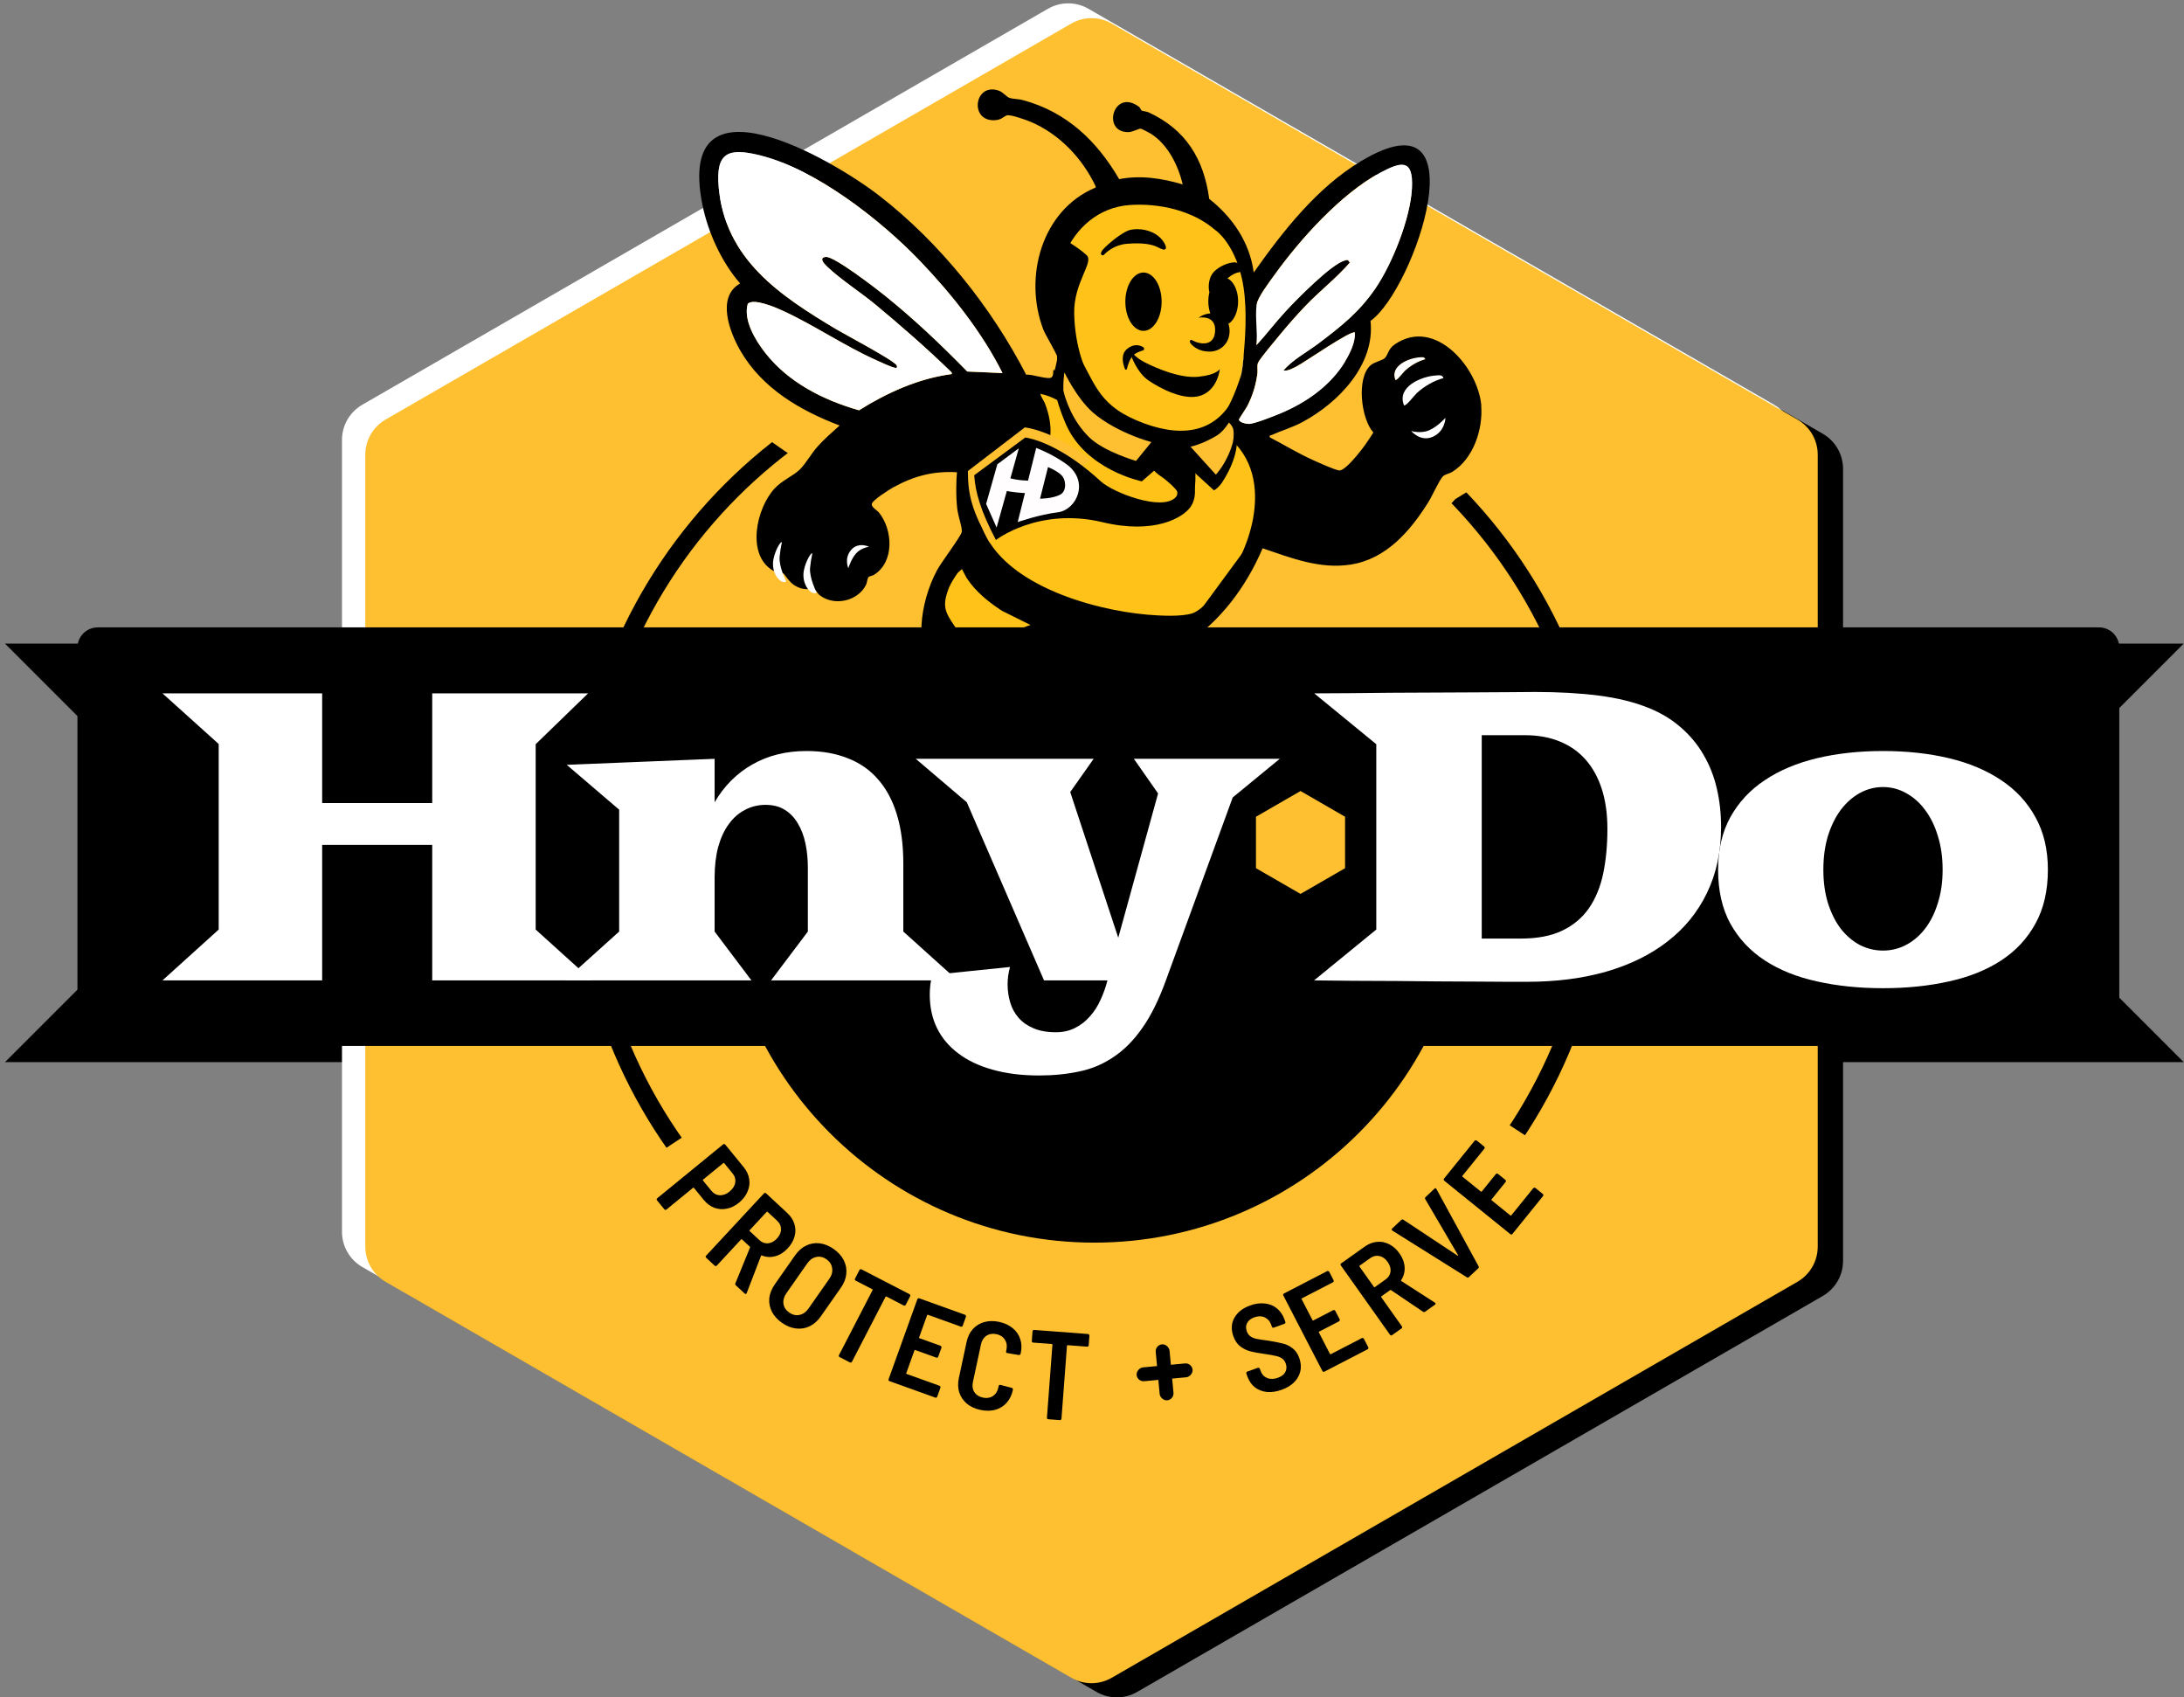
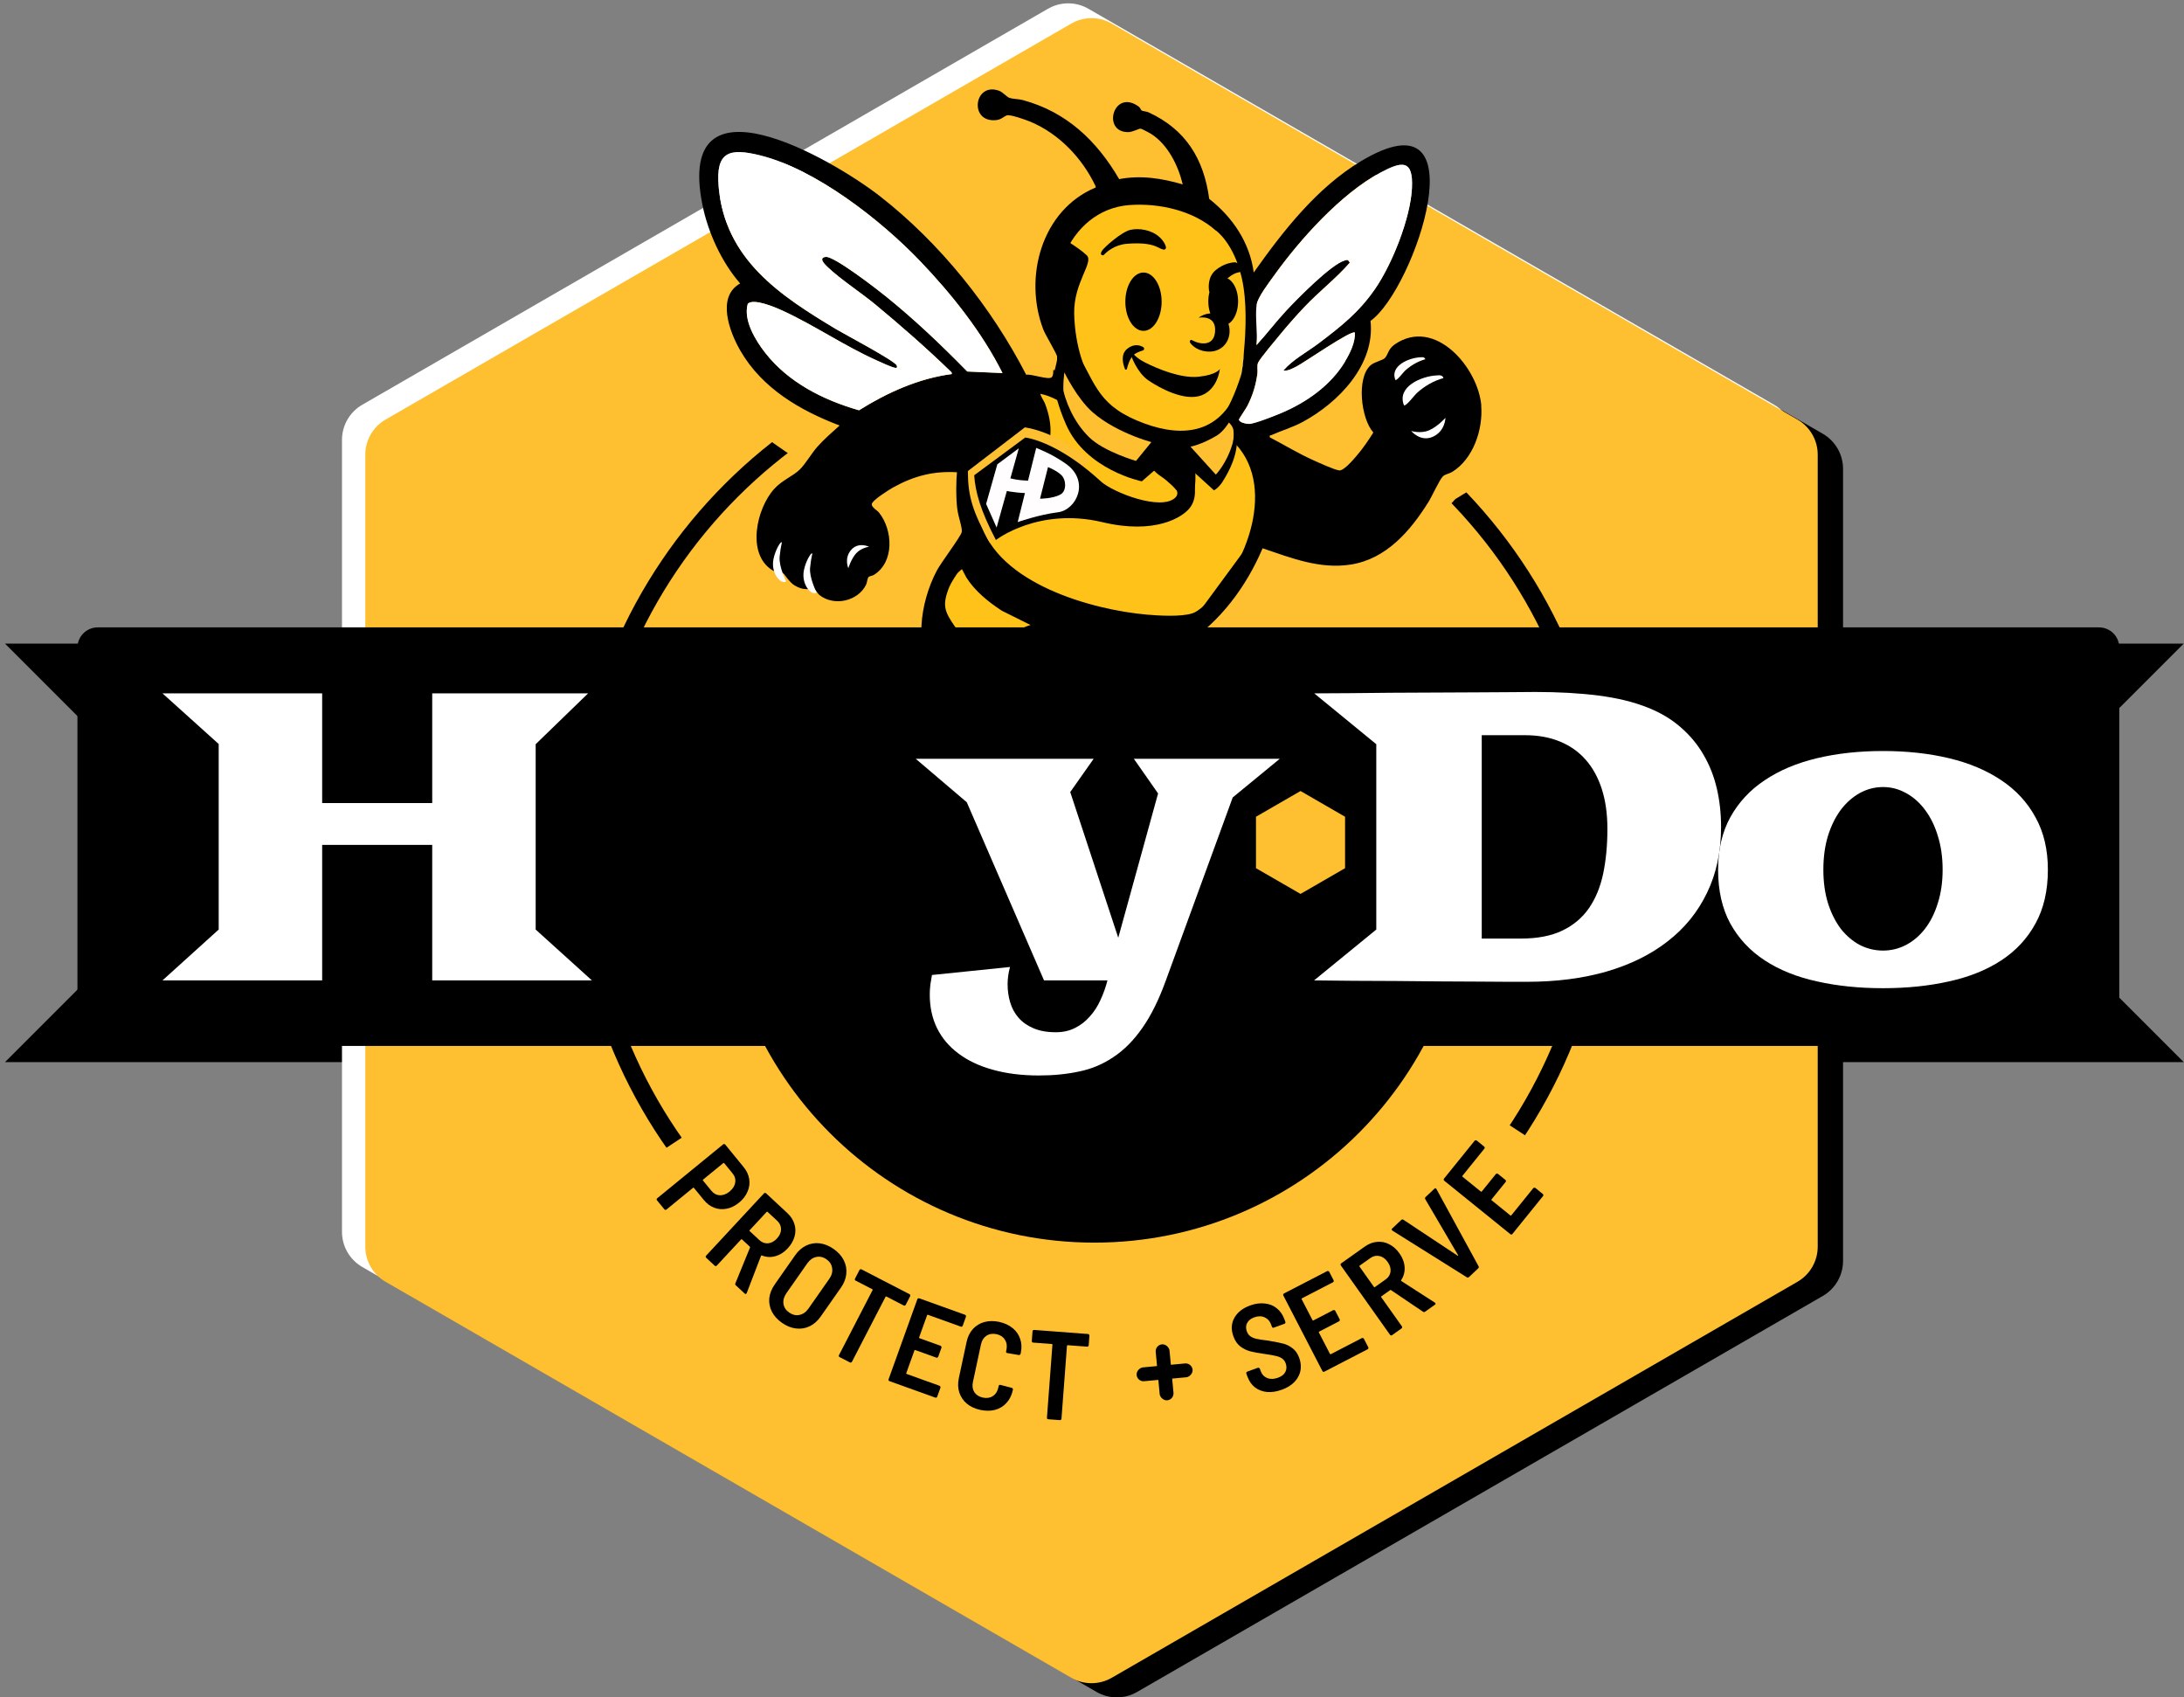
<svg xmlns="http://www.w3.org/2000/svg" width="269" height="209" viewBox="0 0 269 209" fill="none">
  <rect x="0" y="0" width="269" height="209" fill="#808080" stroke="none" />
  <path d="M0.614 79.249H26.75L16.443 95.077L0.614 79.249Z" fill="black" />
  <path d="M0.614 130.784H51.8L16.443 114.955L0.614 130.784Z" fill="black" />
  <path d="M268.965 130.784L211.812 130.784L253.136 114.955L268.965 130.784Z" fill="black" />
  <path d="M135.064 4.651C136.608 3.76 138.511 3.76 140.055 4.651L224.511 53.412C226.055 54.303 227.006 55.951 227.006 57.734V155.255C227.006 157.039 226.055 158.686 224.511 159.578L140.055 208.338C138.511 209.23 136.608 209.23 135.064 208.338L50.608 159.578C49.064 158.686 48.112 157.039 48.112 155.255V57.734C48.112 55.951 49.064 54.303 50.608 53.412L135.064 4.651Z" fill="black" />
  <path d="M129.073 1.081C130.618 0.189 132.521 0.189 134.065 1.081L218.52 49.841C220.065 50.733 221.016 52.381 221.016 54.164V151.685C221.016 153.468 220.065 155.116 218.52 156.008L134.065 204.768C132.521 205.66 130.618 205.66 129.073 204.768L44.618 156.008C43.074 155.116 42.122 153.468 42.122 151.685V54.164C42.122 52.381 43.074 50.733 44.618 49.841L129.073 1.081Z" fill="white" />
  <path d="M131.943 2.904C133.488 2.012 135.391 2.012 136.935 2.904L221.391 51.664C222.935 52.556 223.886 54.203 223.886 55.987V153.508C223.886 155.291 222.935 156.939 221.391 157.831L136.935 206.591C135.391 207.483 133.488 207.483 131.943 206.591L47.488 157.831C45.944 156.939 44.992 155.291 44.992 153.508V55.987C44.992 54.203 45.944 52.556 47.488 51.664L131.943 2.904Z" fill="#FEC030" />
  <path d="M196.054 104.748C196.054 70.719 168.468 43.133 134.44 43.133C100.411 43.133 72.825 70.719 72.825 104.748C72.825 138.776 100.411 166.362 134.44 166.362V168.608C99.17 168.608 70.579 140.017 70.579 104.748C70.579 69.479 99.171 40.887 134.44 40.887C169.709 40.887 198.3 69.479 198.3 104.748C198.3 140.017 169.709 168.608 134.44 168.608V166.362C168.468 166.362 196.054 138.776 196.054 104.748Z" fill="black" />
  <path d="M102.236 59.414L78.736 43.07L116.805 21.989L170.175 32.861L186.294 57.15L179.254 61.452L169.867 71.621L110.094 83.007L104.86 75.811L110.094 64.361L102.236 59.414Z" fill="#FEC030" />
  <path d="M127.91 52.882L126.596 47.464L129.88 47.956L130.701 46.478V41.553L131.522 32.523L129.716 30.552L133.82 25.463C136.721 24.806 143.277 23.657 146.298 24.313C150.075 25.134 152.866 29.075 154.179 36.627C155.23 42.669 152.647 48.887 151.224 51.24L156.806 56.001L155.657 65.36L147.448 76.525L132.507 88.51L123.641 90.316L116.745 88.346L114.446 78.495L115.76 71.763L119.372 68.644L119.139 64.985L118.795 58.257L122.163 50.747L127.91 52.882Z" fill="#FFC219" stroke="black" />
  <path d="M174.879 43.99C173.496 44.07 171.166 45.049 171.863 46.788C172.043 46.916 172.852 45.836 173.07 45.634C173.783 44.99 174.634 44.49 175.565 44.23C175.464 43.91 175.139 43.974 174.884 43.985L174.879 43.99Z" fill="white" />
  <path d="M182.453 49.964C182.081 45.309 176.767 39.016 171.815 42.389C170.942 42.985 170.99 43.66 170.575 44.086C170.293 44.379 169.283 44.559 168.799 44.99C167.059 46.549 167.623 51.56 169.155 53.257C168.538 54.231 167.879 55.21 167.123 56.087C166.719 56.556 165.506 58.013 164.926 57.923C164.272 57.816 162.512 57.002 161.804 56.688C159.948 55.864 158.203 54.789 156.4 53.853C156.347 53.529 156.426 53.656 156.575 53.587C157.868 53.007 159.134 52.661 160.442 51.959C164.852 49.587 169.4 44.905 168.804 39.516C174.251 35.644 182.607 10.875 167.645 19.838C162.214 23.094 158.027 28.451 154.421 33.553C153.926 29.856 151.82 26.749 148.937 24.488C148.272 19.546 146.028 15.928 141.464 13.832C141.192 13.71 140.746 13.694 140.607 13.604C140.522 13.55 140.448 13.263 140.256 13.125C137.15 10.859 135.655 16.279 138.953 16.269C139.501 16.269 140.293 15.817 140.485 15.838C140.613 15.849 141.581 16.354 141.762 16.471C143.852 17.801 145.107 20.36 145.676 22.706C143.113 21.956 140.506 21.546 137.847 22.057C135.097 17.338 131.368 13.785 125.996 12.327C125.474 12.183 124.788 12.199 124.352 12.056C123.969 11.933 123.554 11.359 123.059 11.178C119.98 10.05 119.309 15.077 122.634 14.795C123.32 14.737 123.528 14.412 123.985 14.216C124.384 14.04 126.395 14.774 126.911 14.987C130.458 16.476 133.309 19.482 134.937 22.919L134.953 23.089C128.288 25.855 126.038 34.149 128.506 40.58C128.783 41.298 130.198 43.586 130.224 43.974C130.251 44.357 129.804 46.214 129.528 46.459C129.134 46.815 127.054 46.022 126.395 46.145C122.091 37.803 115.756 29.893 108.331 24.121C102.416 19.525 83.198 8.444 86.501 25.142C87.182 28.595 88.863 32.249 91.16 34.904C88.214 36.564 89.868 40.894 91.187 43.176C93.863 47.815 98.538 50.544 103.416 52.395C102.485 53.231 101.506 54.077 100.671 55.013C99.958 55.816 99.192 57.157 98.501 57.822C97.671 58.625 96.32 59.141 95.373 60.184C93.166 62.604 91.905 68.259 95.16 70.233C95.687 70.552 96.288 70.504 96.501 70.621C96.634 70.695 97.214 71.706 97.895 72.1C99.059 72.781 99.437 72.403 100.395 72.632C100.453 72.648 100.746 73.121 100.932 73.27C102.724 74.691 105.676 74.042 106.676 71.993C106.809 71.722 106.825 71.18 106.996 71.036C107.118 70.935 107.448 70.903 107.639 70.786C110.182 69.211 109.985 65.259 108.267 63.12C108.028 62.822 107.379 62.503 107.373 62.093C107.373 61.625 109.543 60.279 110.017 60.013C112.57 58.604 114.959 57.981 117.869 58.151C117.772 58.954 117.723 61.265 117.907 62.667C118.049 63.75 118.543 64.961 118.458 65.509C118.379 66.003 115.879 69.323 115.395 70.243C114.315 72.286 113.618 74.712 113.496 77.026C113.437 78.164 113.756 79.079 113.267 80.117C112.767 81.181 111.166 83.032 109.953 83.197C108.895 83.341 108.996 82.713 108.458 82.069C107.304 80.697 105.528 80.175 103.799 80.734C100.033 81.957 95.15 91.767 95.235 95.544C95.272 97.262 96.341 99.013 98.15 99.273C101.996 99.826 105.501 94.874 107.049 91.916C112.272 94.682 118.272 94.783 123.671 92.437C124.187 92.214 125.187 91.506 125.591 91.421C126.001 91.341 126.416 91.442 126.82 91.373C129.357 90.969 131.724 90.288 133.905 88.905C135.719 89.038 137.676 88.894 139.41 89.538C142.059 90.522 146.118 94.555 148.097 96.683C148.533 97.151 150.182 98.848 150.4 99.231C150.831 99.997 150.464 101.103 151.347 102.242C153.267 104.721 156.831 102.965 158.857 101.577C162.895 98.81 169.905 90.99 168.746 85.734C168.208 83.314 165.735 82.186 163.442 82.793C160.001 83.708 157.485 87.591 155.246 90.107C153.038 85.99 150.012 82.138 146.006 79.649L145.926 79.383C150.283 76.584 153.496 72.249 155.512 67.514C159.049 68.706 162.565 70.116 166.384 69.514C170.762 68.823 173.708 65.376 175.932 61.827C176.389 61.099 177.267 59.12 177.714 58.662C177.974 58.391 178.512 58.327 178.857 58.114C181.458 56.518 182.671 52.89 182.437 49.954L182.453 49.964ZM139.113 25.249C142.74 24.983 146.974 25.914 149.74 28.382H149.762C149.762 28.382 151.98 29.919 152.958 34.271C153.602 37.133 153.458 40.724 153.208 43.336C153.129 44.565 152.985 45.735 152.762 46.74C152.751 46.804 152.746 46.847 152.746 46.847L152.74 46.852C152.602 47.459 152.432 48.007 152.23 48.453C149.762 53.789 144.91 53.837 140.043 51.784C134.911 49.618 134.847 46.799 132.187 42.666C131.969 42.33 131.703 42.038 131.501 41.681C127.953 35.468 131.464 25.812 139.113 25.249ZM109.113 36.495C108.043 35.633 102.762 31.537 101.719 31.638C100.767 31.728 101.575 32.542 101.905 32.856C103.602 34.468 105.985 35.984 107.841 37.516C110.911 40.054 114.182 42.916 117.033 45.687C117.155 45.81 117.272 45.852 117.224 46.065C113.134 46.602 109.272 48.352 105.804 50.523C101.416 49.267 97.107 47.102 94.251 43.442C93.043 41.9 91.528 39.405 92.107 37.41C92.831 36.691 95.528 37.862 96.379 38.25C100.283 40.032 104.001 42.602 107.99 44.384C108.496 44.613 109.809 45.23 110.272 45.299C110.528 45.336 110.522 45.166 110.448 44.996C110.203 44.421 104.043 41.165 103.017 40.554C96.097 36.41 89.309 31.962 88.517 23.009C88.134 18.679 89.804 18.179 93.66 19.142C100.512 20.855 108.506 27.105 113.331 32.154C117.219 36.218 120.958 40.915 123.48 45.943L119.145 45.751C115.964 42.501 112.661 39.357 109.118 36.5L109.113 36.495ZM116.778 72.626C117.129 71.674 117.836 70.738 118.373 69.876L119.038 71.132C120.129 72.829 121.724 74.105 123.395 75.201L126.932 76.962C125.054 77.468 123.464 79.186 122.974 81.048C120.762 80.505 118.836 78.936 117.565 77.079C116.416 75.403 116.043 74.632 116.788 72.621L116.778 72.626ZM126.474 88.836C123.07 88.926 120.23 87.575 117.99 85.069L116.458 82.968C119.602 85.91 123.65 88.022 127.948 88.586L126.48 88.836H126.474ZM154.341 63.833V63.844C154.043 65.45 153.506 67.035 152.815 68.488C152.49 69.169 152.129 69.823 151.746 70.44C150.91 71.775 148.331 75.052 146.868 75.52C145.458 75.973 142.799 75.813 141.288 75.685C134.432 75.09 122.879 71.818 120.762 64.296C120.692 64.056 120.416 62.998 120.416 62.854V59.088C123.347 60.099 126.102 59.721 128.001 57.162C129.703 54.869 129.724 52.321 128.714 49.704C128.554 49.294 128.235 48.922 128.139 48.491C131.224 49.118 133.107 51.746 135.778 53.236C140.341 55.784 146.687 57.417 151.059 53.646C154.347 56.162 155.033 60.045 154.341 63.828V63.833ZM153.91 52.188C153.618 52.215 152.543 52.023 152.597 51.64C152.613 51.544 153.48 50.273 153.629 49.98C154.293 48.666 154.666 47.448 154.868 45.985C154.926 45.57 154.788 45.012 154.948 44.66C155.187 44.134 157.176 41.772 157.692 41.149C158.639 40.006 159.666 38.835 160.687 37.761C162.474 35.878 164.565 34.276 166.246 32.335L166.033 32.026C165.879 31.978 165.746 32.031 165.602 32.074C163.937 32.537 159.708 36.851 158.389 38.271C157.129 39.633 156.006 41.123 154.751 42.485C154.889 40.937 154.565 39.08 154.751 37.569C154.863 36.644 156.341 34.734 156.942 33.888C160.107 29.473 165.171 23.844 169.98 21.264C172.607 19.854 174.081 19.541 173.9 23.142C173.714 26.855 171.464 32.516 169.352 35.574C167.363 38.458 165.145 40.203 162.395 42.277C160.964 43.357 159.235 44.261 158.065 45.607C158.575 45.735 159.262 45.331 159.724 45.097C160.527 44.698 166.501 40.554 166.868 40.947C166.926 42.176 166.272 43.48 165.644 44.511C163.889 47.416 160.969 49.48 157.889 50.8C157.054 51.156 154.687 52.097 153.895 52.177L153.91 52.188ZM173.07 45.639C172.847 45.842 172.043 46.921 171.863 46.794C171.166 45.054 173.496 44.075 174.879 43.995C175.134 43.98 175.464 43.916 175.559 44.24C174.629 44.496 173.777 45.001 173.065 45.645L173.07 45.639Z" fill="black" />
  <path d="M123.474 45.937C120.958 40.904 117.214 36.207 113.325 32.148C108.496 27.105 100.501 20.849 93.655 19.136C89.793 18.173 88.129 18.673 88.512 23.003C89.304 31.957 96.091 36.404 103.012 40.548C104.038 41.16 110.198 44.416 110.442 44.99C110.517 45.166 110.517 45.331 110.267 45.293C109.809 45.23 108.496 44.607 107.985 44.378C103.996 42.596 100.272 40.027 96.373 38.245C95.528 37.856 92.825 36.686 92.102 37.404C91.522 39.399 93.038 41.894 94.246 43.437C97.102 47.097 101.411 49.262 105.799 50.517C109.267 48.347 113.134 46.591 117.219 46.059C117.267 45.847 117.15 45.799 117.028 45.682C114.176 42.91 110.9 40.048 107.836 37.511C105.98 35.973 103.597 34.457 101.9 32.85C101.57 32.536 100.762 31.723 101.714 31.632C102.756 31.531 108.038 35.627 109.107 36.489C112.65 39.346 115.953 42.49 119.134 45.74L123.469 45.932L123.474 45.937Z" fill="white" />
  <path d="M153.209 43.336C153.044 45.075 152.826 46.379 152.762 46.741C152.985 45.735 153.123 44.565 153.209 43.336Z" fill="white" />
  <path d="M165.661 44.522C166.283 43.49 166.937 42.187 166.884 40.958C166.517 40.564 160.543 44.714 159.74 45.107C159.272 45.336 158.586 45.74 158.081 45.618C159.251 44.272 160.974 43.368 162.411 42.288C165.155 40.213 167.379 38.468 169.368 35.585C171.48 32.526 173.735 26.871 173.916 23.153C174.097 19.546 172.623 19.865 169.996 21.275C165.182 23.855 160.123 29.478 156.958 33.898C156.352 34.739 154.879 36.649 154.767 37.58C154.581 39.091 154.905 40.947 154.767 42.495C156.022 41.128 157.139 39.639 158.405 38.282C159.724 36.862 163.953 32.553 165.618 32.084C165.762 32.042 165.895 31.989 166.049 32.037L166.262 32.345C164.575 34.287 162.49 35.888 160.703 37.771C159.682 38.846 158.65 40.016 157.708 41.16C157.192 41.782 155.203 44.139 154.964 44.671C154.804 45.022 154.937 45.581 154.884 45.996C154.682 47.459 154.309 48.677 153.645 49.991C153.496 50.283 152.629 51.555 152.613 51.651C152.554 52.034 153.634 52.225 153.926 52.199C154.719 52.124 157.086 51.177 157.921 50.821C161.001 49.501 163.921 47.437 165.676 44.533L165.661 44.522Z" fill="white" />
  <path d="M130.826 29.313C130.826 29.313 132.9 30.521 133.852 31.436C134.757 32.297 132.241 34.787 132.305 38.58C132.379 42.889 133.868 46.086 133.975 45.847C133.975 45.847 128.634 39.846 128.597 36.016C128.56 32.186 130.821 29.313 130.821 29.313H130.826Z" fill="black" />
  <path d="M135.602 31.186C135.565 31.393 135.831 31.521 135.98 31.367C136.379 30.946 137.32 30.148 138.778 30.021C140.778 29.851 141.932 30.095 142.602 30.446C142.884 30.595 143.107 30.68 143.278 30.728C143.469 30.782 143.65 30.617 143.607 30.425C143.549 30.138 143.357 29.702 142.82 29.201C141.847 28.302 140.304 28.063 139.235 28.302C138.166 28.542 135.969 30.452 135.703 30.92C135.645 31.015 135.618 31.106 135.602 31.18V31.186Z" fill="black" />
  <path d="M149.027 35.963C148.969 35.936 148.932 35.883 148.921 35.824C148.862 35.452 148.724 34.101 149.735 33.26C150.804 32.372 151.9 32.303 152.096 32.297C152.118 32.297 152.139 32.297 152.16 32.308C152.442 32.398 154.66 33.127 153.836 33.335C152.958 33.553 152.336 33.319 151.283 34.197C150.24 35.064 149.825 35.686 149.517 35.883C149.506 35.883 149.501 35.894 149.49 35.899L149.256 36.005C149.203 36.026 149.144 36.026 149.096 36.005L149.022 35.968L149.027 35.963Z" fill="black" />
  <path d="M146.559 42.15C146.559 42.15 147.096 43.139 148.671 43.283C150.245 43.426 151.315 42.352 151.432 41.048C151.549 39.74 150.884 38.894 150.006 38.67C148.58 38.314 147.634 39.123 147.634 39.123C147.634 39.123 149.889 38.67 149.65 40.926C149.474 42.618 147.868 42.469 146.799 41.878C146.538 41.734 146.554 42.15 146.554 42.15H146.559Z" fill="black" />
  <path d="M140.841 40.74C142.075 40.74 143.076 39.132 143.076 37.149C143.076 35.166 142.075 33.558 140.841 33.558C139.608 33.558 138.607 35.166 138.607 37.149C138.607 39.132 139.608 40.74 140.841 40.74Z" fill="black" />
  <path d="M150.66 40.059C151.674 40.059 152.495 38.737 152.495 37.106C152.495 35.476 151.674 34.154 150.66 34.154C149.647 34.154 148.825 35.476 148.825 37.106C148.825 38.737 149.647 40.059 150.66 40.059Z" fill="black" />
  <path d="M139.32 43.778C139.32 43.778 140.027 45.873 141.458 46.847C142.889 47.821 145.921 49.443 147.963 48.688C150.011 47.932 150.245 45.437 150.245 45.437C150.245 45.437 149.889 46.15 147.634 46.389C145.378 46.629 142.41 45.32 141.219 44.724C141.219 44.724 140.15 44.251 139.554 43.538L139.314 43.778H139.32Z" fill="black" />
  <path d="M140.751 43.166C140.947 43.107 140.985 42.846 140.804 42.74C140.378 42.49 139.66 42.293 138.846 42.942C137.974 43.639 138.32 44.852 138.564 45.448C138.612 45.559 138.772 45.544 138.798 45.426C138.899 44.99 139.118 44.261 139.559 43.772C139.82 43.485 140.346 43.277 140.751 43.16V43.166Z" fill="black" />
  <path d="M140.203 55.199C140.203 55.199 141.538 57.694 142.873 58.572C144.208 59.449 145.187 60.673 145.187 60.673C145.187 60.673 147.054 61.439 147.182 59.971C147.586 55.326 145.794 55.204 145.794 55.204H140.203V55.199Z" fill="black" />
  <path d="M119.213 58.001L126.232 52.623C129.518 53.119 133.203 55.614 134.331 56.651L121.881 66.79C119.798 62.985 119.213 61.123 119.213 58.001Z" fill="#FEC030" />
  <path d="M141.012 57.444L141.655 56.763L142.668 54.597C142.567 54.741 137.592 53.406 134.597 50.778C132.618 49.044 131.102 45.857 131.102 45.857C131.102 45.857 130.251 50.863 132.847 53.704C135.214 56.295 138.283 57.699 138.283 57.699L140.198 58.917L141.006 57.449L141.012 57.444Z" fill="#FEC030" />
  <path d="M146.922 58.954C146.922 58.954 147.688 60.976 146.603 62.465C145.683 63.732 142.22 65.833 135.8 64.301C127.89 62.412 122.665 66.494 122.665 66.494C120.763 62.854 120.138 60.613 119.991 58.52L126.279 53.874C127.619 54.06 131.167 55.199 135.587 59.274C137.071 60.641 143.076 62.981 144.784 61.252C145.662 60.359 143.768 59.247 143.768 59.247L146.917 58.96L146.922 58.954Z" fill="black" />
  <path d="M142.798 53.232H144.505L143.994 56.352L140.638 59.27C140.638 59.27 133.739 57.882 131.287 52.237C129.34 47.764 129.75 45.519 129.75 45.519C129.75 45.519 130.484 45.992 130.782 47.375C131.229 49.439 132.182 51.902 134.139 53.83C135.948 55.611 139.92 56.754 139.92 56.754L142.798 53.237V53.232Z" fill="black" />
  <path d="M150.355 58.622C150.355 58.622 152.26 55.069 151.914 52.931C151.834 52.452 151.363 52.028 151.363 52.028C151.363 52.028 150.716 53.127 149.855 53.643C147.953 54.78 146.561 55.019 146.561 55.019L148.729 58.48L150.355 58.622Z" fill="#FEC030" />
  <path d="M146.374 54.718L149.751 58.441C149.751 58.441 151.1 57.073 151.807 54.631C152.233 53.168 151.933 52.69 151.933 52.69L152.245 53.421C152.245 53.421 152.998 55.602 150.496 59.451C149.948 60.201 149.52 60.377 149.52 60.377L146.157 57.313L145.794 55.205L146.374 54.718Z" fill="black" />
  <path d="M146.591 80C146.591 80 145.283 78.654 139.596 77.457C133.91 76.26 128.001 76.813 128.001 76.813L125.979 79.994H146.591V80Z" fill="black" />
  <path d="M122.839 57.171L121.458 62.049L122.751 64.958L125.484 55.202L122.839 57.171Z" fill="#FFFDFD" />
  <path d="M123.168 58.611C123.168 58.611 124.914 59.091 126.024 59.152C127.135 59.214 128.284 59.275 128.284 59.275L128.033 60.653C128.033 60.653 126.716 60.882 124.445 60.536C123.117 60.33 122.827 60.157 122.827 60.157L123.168 58.605V58.611Z" fill="#FFFDFD" />
  <path d="M127.625 55.163L125.349 64.286C125.349 64.286 127.953 63.371 130.304 63.078C132.59 62.792 134.271 59.257 131.333 57.142C129.56 55.865 127.631 55.157 127.631 55.157L127.625 55.163Z" fill="#FFFDFD" />
  <path d="M129.083 57.514L128.1 61.407C128.1 61.407 129.685 61.417 130.636 60.875C131.369 60.458 131.356 59.108 130.712 58.487C130.15 57.945 129.083 57.514 129.083 57.514Z" fill="black" />
  <path d="M100.586 72.967C100.586 72.967 99.66 71.153 99.777 69.913C99.915 68.466 100.118 68.174 100.017 68.142C99.926 68.014 99.266 69.014 99.022 70.19C98.644 72.004 99.99 73.414 100.586 72.967Z" fill="white" />
  <path d="M96.836 71.594C96.836 71.594 95.91 69.78 96.027 68.541C96.165 67.094 96.368 66.801 96.266 66.769C96.176 66.642 95.516 67.642 95.272 68.817C94.894 70.632 96.24 72.041 96.836 71.594Z" fill="white" />
  <path d="M104.484 69.956C104.484 69.956 103.942 68.754 104.83 67.717C105.718 66.679 107.043 67.323 107.043 67.323C107.043 67.323 106.059 67.451 105.447 68.137C104.835 68.823 104.49 69.956 104.49 69.956H104.484Z" fill="white" />
  <path d="M177.788 46.549C177.66 46.129 177.23 46.209 176.889 46.23C175.07 46.337 172.006 47.618 172.926 49.906C173.166 50.076 174.224 48.656 174.511 48.395C175.448 47.549 176.565 46.89 177.788 46.555V46.549Z" fill="white" />
  <path d="M178.033 51.459C178.033 51.459 178.012 53.087 176.485 53.778C174.959 54.47 173.81 53.066 173.81 53.066C173.81 53.066 174.974 53.433 176.017 52.986C177.06 52.539 178.033 51.454 178.033 51.454V51.459Z" fill="white" />
  <path d="M69.934 149.375L89.867 136.184L118.162 144.527L164.489 143.056L177.583 136.24L185.081 137.996L196.936 145.741L202.727 151.145L140.958 182.765L69.934 149.375Z" fill="#FEC030" />
  <path d="M9.539 79.748C9.539 78.369 10.656 77.252 12.035 77.252H258.534C259.912 77.252 261.03 78.369 261.03 79.748V126.291C261.03 127.67 259.912 128.787 258.534 128.787H12.035C10.656 128.787 9.539 127.67 9.539 126.291V79.748Z" fill="black" />
  <path d="M180.843 106.956C180.843 132.391 160.224 153.01 134.789 153.01C109.354 153.01 88.735 132.391 88.735 106.956C88.735 81.521 107.763 83.35 133.197 83.35C158.632 83.35 180.843 81.521 180.843 106.956Z" fill="black" />
  <path d="M268.965 79.249H242.829L253.136 95.077L268.965 79.249Z" fill="black" />
  <path d="M211.616 107.091C211.616 104.61 212.117 102.457 213.12 100.633C214.138 98.793 215.551 97.273 217.359 96.073C219.166 94.858 221.311 93.954 223.792 93.362C226.273 92.771 228.984 92.475 231.925 92.475C234.866 92.475 237.577 92.771 240.059 93.362C242.54 93.954 244.684 94.858 246.491 96.073C248.299 97.273 249.704 98.793 250.706 100.633C251.725 102.457 252.234 104.61 252.234 107.091C252.234 109.67 251.725 111.88 250.706 113.721C249.704 115.561 248.299 117.073 246.491 118.256C244.684 119.439 242.54 120.301 240.059 120.843C237.577 121.402 234.866 121.681 231.925 121.681C228.984 121.681 226.273 121.402 223.792 120.843C221.311 120.301 219.166 119.439 217.359 118.256C215.551 117.073 214.138 115.561 213.12 113.721C212.117 111.88 211.616 109.67 211.616 107.091ZM224.58 107.091C224.58 108.602 224.769 109.974 225.147 111.207C225.542 112.439 226.067 113.491 226.725 114.361C227.398 115.216 228.179 115.881 229.066 116.358C229.97 116.818 230.923 117.048 231.925 117.048C232.927 117.048 233.872 116.818 234.759 116.358C235.663 115.881 236.444 115.216 237.101 114.361C237.775 113.491 238.3 112.439 238.678 111.207C239.073 109.974 239.27 108.602 239.27 107.091C239.27 105.563 239.073 104.174 238.678 102.925C238.3 101.677 237.775 100.609 237.101 99.721C236.444 98.834 235.663 98.144 234.759 97.651C233.872 97.158 232.927 96.912 231.925 96.912C230.923 96.912 229.97 97.158 229.066 97.651C228.179 98.144 227.398 98.834 226.725 99.721C226.067 100.609 225.542 101.677 225.147 102.925C224.769 104.174 224.58 105.563 224.58 107.091Z" fill="white" />
  <path d="M169.515 114.46V91.637L161.874 85.377C163.139 85.361 164.585 85.353 166.212 85.353C167.839 85.336 169.531 85.32 171.289 85.303C173.064 85.287 174.847 85.278 176.638 85.278C178.445 85.262 180.146 85.254 181.74 85.254C183.333 85.237 184.771 85.229 186.053 85.229C187.334 85.213 188.345 85.205 189.084 85.205C191.976 85.205 194.58 85.353 196.897 85.648C199.214 85.944 201.252 86.445 203.01 87.152C204.571 87.776 205.918 88.589 207.052 89.592C208.185 90.578 209.114 91.703 209.837 92.968C210.576 94.234 211.118 95.614 211.463 97.109C211.809 98.604 211.981 100.173 211.981 101.816C211.981 104.856 211.406 107.559 210.256 109.925C209.122 112.291 207.504 114.288 205.4 115.914C203.314 117.541 200.8 118.782 197.858 119.636C194.934 120.474 191.68 120.893 188.098 120.893C187.622 120.893 186.841 120.893 185.757 120.893C184.689 120.893 183.424 120.885 181.961 120.868C180.515 120.868 178.93 120.86 177.205 120.844C175.479 120.827 173.721 120.811 171.93 120.794C170.139 120.794 168.373 120.786 166.631 120.77C164.906 120.753 163.312 120.737 161.85 120.721L169.515 114.46ZM187.334 115.569C189.372 115.569 191.072 115.241 192.436 114.583C193.8 113.926 194.893 113.006 195.714 111.823C196.536 110.624 197.119 109.202 197.464 107.559C197.809 105.9 197.982 104.068 197.982 102.063C197.982 100.223 197.752 98.588 197.292 97.158C196.832 95.729 196.166 94.521 195.295 93.535C194.424 92.549 193.356 91.802 192.091 91.292C190.842 90.783 189.421 90.528 187.827 90.528H182.504V115.569H187.334Z" fill="white" />
  <path d="M124.401 119.069C124.203 119.792 124.105 120.499 124.105 121.189C124.105 121.977 124.212 122.725 124.425 123.432C124.639 124.155 124.984 124.787 125.46 125.329C125.937 125.872 126.545 126.299 127.284 126.611C128.04 126.94 128.96 127.104 130.045 127.104C130.948 127.104 131.745 126.923 132.435 126.562C133.126 126.217 133.725 125.748 134.235 125.157C134.76 124.582 135.196 123.908 135.541 123.136C135.902 122.364 136.19 121.558 136.404 120.72H128.591L119.077 98.785L112.792 93.436H134.703L131.819 97.528L137.734 115.471L142.639 97.7L139.657 93.436H157.624L151.832 98.193L143.6 120.72C142.73 123.119 141.76 125.075 140.692 126.586C139.624 128.114 138.441 129.306 137.143 130.16C135.861 131.031 134.456 131.623 132.928 131.935C131.417 132.263 129.765 132.428 127.974 132.428C125.838 132.428 123.932 132.189 122.256 131.713C120.597 131.253 119.192 130.587 118.042 129.716C116.892 128.862 116.012 127.819 115.405 126.586C114.813 125.37 114.517 123.998 114.517 122.47C114.517 122.092 114.542 121.682 114.591 121.238C114.657 120.794 114.723 120.4 114.788 120.055L124.401 119.069Z" fill="white" />
-   <path d="M76.261 114.706V99.697L69.804 94.176L88.018 93.436V98.785C89.201 96.764 90.754 95.211 92.676 94.126C94.615 93.025 96.833 92.475 99.331 92.475C101.237 92.475 102.929 92.771 104.408 93.362C105.903 93.938 107.152 94.808 108.154 95.975C109.173 97.125 109.945 98.571 110.471 100.313C110.997 102.038 111.26 104.043 111.26 106.327V114.706L117.939 120.72H94.968L99.503 114.706V106.844C99.503 105.793 99.405 104.798 99.207 103.862C99.01 102.925 98.698 102.104 98.271 101.397C97.86 100.691 97.326 100.132 96.669 99.721C96.011 99.311 95.223 99.105 94.303 99.105C93.383 99.105 92.536 99.311 91.764 99.721C90.992 100.116 90.326 100.699 89.768 101.471C89.209 102.227 88.774 103.164 88.461 104.281C88.166 105.382 88.018 106.647 88.018 108.076V114.706L92.553 120.72H69.582L76.261 114.706Z" fill="white" />
  <path d="M26.937 114.46V91.613L20.012 85.377H39.68V98.883H53.236V85.377H72.435L65.978 91.637V114.46L72.904 120.72H53.236V104.035H39.68V120.72H20.012L26.937 114.46Z" fill="white" />
  <path d="M160.184 97.402L165.67 100.57V106.905L160.184 110.072L154.697 106.905V100.57L160.184 97.402Z" fill="#FEC030" />
  <path d="M91.591 143.707C91.97 144.17 92.2 144.662 92.279 145.184C92.365 145.713 92.295 146.231 92.068 146.736C91.856 147.243 91.506 147.695 91.019 148.094C90.539 148.485 90.034 148.732 89.503 148.832C88.979 148.941 88.466 148.9 87.964 148.711C87.477 148.522 87.047 148.2 86.675 147.745L85.47 146.271C85.437 146.231 85.401 146.227 85.361 146.26L82.089 148.934C82.049 148.967 82 148.98 81.942 148.975C81.898 148.97 81.86 148.948 81.828 148.908L80.926 147.805C80.894 147.765 80.876 147.72 80.874 147.668C80.886 147.618 80.913 147.577 80.953 147.544L89.067 140.912C89.107 140.879 89.149 140.865 89.192 140.869C89.251 140.875 89.296 140.898 89.329 140.938L91.591 143.707ZM87.613 146.618C87.901 146.97 88.245 147.155 88.647 147.173C89.063 147.193 89.467 147.043 89.858 146.723C90.258 146.396 90.489 146.027 90.553 145.615C90.623 145.212 90.514 144.834 90.226 144.482L89.198 143.224C89.165 143.184 89.129 143.18 89.089 143.213L86.596 145.251C86.556 145.283 86.552 145.32 86.585 145.36L87.613 146.618Z" fill="black" />
  <path d="M90.634 158.27C90.551 158.193 90.533 158.106 90.581 158.009L92.379 153.616C92.392 153.572 92.388 153.539 92.365 153.518L91.389 152.612C91.352 152.577 91.315 152.578 91.28 152.616L88.288 155.837C88.253 155.875 88.206 155.895 88.148 155.897C88.104 155.899 88.063 155.882 88.025 155.847L86.982 154.877C86.944 154.842 86.921 154.799 86.912 154.749C86.917 154.697 86.937 154.653 86.972 154.615L94.094 146.948C94.129 146.91 94.169 146.89 94.213 146.888C94.271 146.886 94.319 146.903 94.357 146.938L96.977 149.372C97.408 149.772 97.698 150.225 97.849 150.731C98.006 151.229 98.01 151.74 97.861 152.264C97.72 152.78 97.438 153.265 97.017 153.719C96.56 154.21 96.05 154.532 95.486 154.684C94.922 154.837 94.373 154.806 93.839 154.592C93.788 154.572 93.752 154.588 93.732 154.64L91.973 159.217C91.966 159.24 91.949 159.266 91.921 159.296C91.865 159.356 91.799 159.352 91.723 159.281L90.634 158.27ZM94.54 149.221C94.502 149.185 94.465 149.187 94.43 149.225L92.334 151.482C92.299 151.519 92.3 151.556 92.338 151.591L93.529 152.697C93.846 152.992 94.202 153.125 94.595 153.096C94.995 153.059 95.36 152.863 95.69 152.508C96.028 152.145 96.196 151.766 96.196 151.372C96.203 150.97 96.048 150.622 95.731 150.327L94.54 149.221Z" fill="black" />
  <path d="M96.311 162.883C95.753 162.492 95.339 162.032 95.067 161.502C94.804 160.978 94.699 160.426 94.752 159.846C94.82 159.263 95.046 158.697 95.431 158.147L97.934 154.571C98.313 154.03 98.761 153.632 99.28 153.378C99.812 153.12 100.37 153.026 100.952 153.093C101.543 153.167 102.118 153.399 102.676 153.789C103.242 154.186 103.657 154.646 103.92 155.17C104.192 155.701 104.298 156.26 104.238 156.848C104.185 157.428 103.969 157.989 103.591 158.53L101.087 162.106C100.703 162.656 100.244 163.059 99.711 163.316C99.185 163.565 98.626 163.653 98.035 163.579C97.452 163.511 96.878 163.279 96.311 162.883ZM97.199 161.615C97.613 161.905 98.035 162.004 98.463 161.914C98.906 161.821 99.276 161.563 99.572 161.14L102.146 157.462C102.448 157.031 102.564 156.596 102.493 156.156C102.438 155.714 102.203 155.348 101.788 155.058C101.382 154.774 100.962 154.681 100.528 154.78C100.099 154.871 99.734 155.131 99.432 155.563L96.858 159.241C96.562 159.663 96.442 160.096 96.498 160.538C96.559 160.972 96.793 161.331 97.199 161.615Z" fill="black" />
  <path d="M112.024 159.359C112.07 159.383 112.097 159.42 112.106 159.471C112.128 159.517 112.128 159.564 112.104 159.609L111.557 160.668C111.533 160.714 111.493 160.746 111.438 160.764C111.396 160.777 111.352 160.772 111.306 160.748L109.175 159.646C109.129 159.622 109.094 159.633 109.071 159.679L104.933 167.683C104.909 167.728 104.87 167.76 104.814 167.778C104.772 167.791 104.728 167.786 104.683 167.762L103.418 167.108C103.372 167.085 103.338 167.049 103.315 167.003C103.307 166.952 103.314 166.904 103.338 166.858L107.475 158.855C107.499 158.809 107.488 158.774 107.442 158.75L105.393 157.691C105.347 157.667 105.313 157.632 105.291 157.586C105.282 157.535 105.29 157.487 105.314 157.441L105.861 156.382C105.885 156.336 105.917 156.306 105.959 156.293C106.015 156.275 106.065 156.278 106.111 156.302L112.024 159.359Z" fill="black" />
  <path d="M118.577 163.241C118.56 163.289 118.525 163.326 118.472 163.351C118.432 163.37 118.388 163.37 118.34 163.353L114.29 161.897C114.241 161.88 114.208 161.895 114.191 161.944L113.206 164.682C113.189 164.731 113.204 164.764 113.253 164.781L115.846 165.714C115.895 165.731 115.926 165.764 115.942 165.814C115.97 165.857 115.975 165.903 115.958 165.951L115.56 167.058C115.542 167.107 115.507 167.144 115.455 167.169C115.415 167.187 115.371 167.188 115.322 167.17L112.729 166.238C112.681 166.221 112.648 166.236 112.63 166.285L111.625 169.082C111.607 169.13 111.623 169.163 111.671 169.181L115.721 170.637C115.77 170.654 115.802 170.688 115.817 170.737C115.845 170.78 115.851 170.826 115.833 170.874L115.435 171.982C115.418 172.03 115.383 172.067 115.33 172.092C115.29 172.11 115.246 172.111 115.198 172.094L109.56 170.067C109.511 170.049 109.473 170.019 109.444 169.976C109.429 169.927 109.43 169.878 109.448 169.829L112.988 159.981C113.005 159.933 113.034 159.899 113.074 159.881C113.126 159.856 113.177 159.852 113.226 159.869L118.863 161.896C118.912 161.914 118.944 161.947 118.959 161.996C118.987 162.039 118.993 162.085 118.975 162.134L118.577 163.241Z" fill="black" />
  <path d="M120.743 173.607C120.087 173.467 119.535 173.211 119.087 172.841C118.641 172.46 118.328 171.997 118.15 171.452C117.981 170.909 117.965 170.32 118.101 169.684L119.055 165.234C119.191 164.599 119.446 164.073 119.821 163.657C120.207 163.233 120.681 162.944 121.241 162.79C121.802 162.636 122.41 162.629 123.066 162.769C123.722 162.91 124.274 163.166 124.723 163.536C125.173 163.897 125.484 164.343 125.655 164.876C125.838 165.401 125.862 165.976 125.728 166.601L125.709 166.692C125.698 166.743 125.668 166.784 125.619 166.815C125.58 166.849 125.535 166.861 125.485 166.85L124.064 166.609C123.943 166.583 123.895 166.509 123.921 166.388L123.96 166.207C124.062 165.732 123.998 165.318 123.768 164.962C123.548 164.609 123.206 164.383 122.742 164.283C122.268 164.181 121.853 164.246 121.497 164.475C121.152 164.708 120.929 165.061 120.827 165.535L119.831 170.182C119.729 170.656 119.788 171.07 120.008 171.423C120.24 171.768 120.593 171.992 121.068 172.094C121.532 172.193 121.936 172.132 122.279 171.91C122.634 171.68 122.863 171.328 122.964 170.854L123.006 170.657C123.03 170.546 123.103 170.503 123.224 170.529L124.618 170.892C124.669 170.902 124.705 170.931 124.727 170.978C124.76 171.017 124.772 171.062 124.761 171.112L124.748 171.173C124.614 171.798 124.354 172.323 123.967 172.747C123.593 173.163 123.126 173.448 122.565 173.602C122.006 173.746 121.399 173.748 120.743 173.607Z" fill="black" />
  <path d="M134.011 164.261C134.063 164.265 134.102 164.289 134.13 164.332C134.169 164.366 134.187 164.409 134.183 164.461L134.093 165.649C134.089 165.701 134.065 165.745 134.021 165.783C133.988 165.812 133.945 165.824 133.894 165.82L131.501 165.64C131.45 165.636 131.422 165.66 131.418 165.711L130.74 174.695C130.736 174.747 130.712 174.792 130.668 174.83C130.635 174.858 130.593 174.87 130.541 174.867L129.121 174.759C129.069 174.756 129.024 174.737 128.985 174.703C128.958 174.659 128.946 174.612 128.95 174.56L129.627 165.576C129.631 165.525 129.608 165.497 129.556 165.493L127.256 165.32C127.205 165.316 127.159 165.297 127.121 165.263C127.093 165.219 127.081 165.172 127.085 165.12L127.175 163.932C127.178 163.88 127.197 163.84 127.23 163.812C127.274 163.774 127.322 163.757 127.374 163.761L134.011 164.261Z" fill="black" />
  <path d="M157.871 171.125C157.231 171.357 156.628 171.45 156.062 171.402C155.492 171.345 154.996 171.157 154.573 170.838C154.156 170.506 153.848 170.064 153.648 169.511L153.51 169.132C153.493 169.084 153.493 169.04 153.512 169C153.537 168.947 153.573 168.912 153.622 168.894L154.932 168.42C154.98 168.402 155.026 168.408 155.069 168.436C155.119 168.451 155.152 168.483 155.17 168.531L155.275 168.822C155.426 169.239 155.695 169.526 156.081 169.683C156.467 169.839 156.907 169.828 157.402 169.649C157.858 169.483 158.165 169.24 158.324 168.92C158.482 168.599 158.492 168.249 158.355 167.871C158.26 167.609 158.111 167.41 157.909 167.275C157.703 167.13 157.445 167.026 157.137 166.962C156.834 166.885 156.377 166.804 155.764 166.719C155.06 166.623 154.484 166.518 154.037 166.406C153.59 166.293 153.172 166.094 152.783 165.806C152.403 165.516 152.115 165.099 151.918 164.556C151.616 163.721 151.653 162.961 152.03 162.276C152.417 161.587 153.067 161.077 153.979 160.746C154.61 160.518 155.212 160.437 155.785 160.504C156.354 160.561 156.849 160.76 157.269 161.102C157.689 161.444 158.001 161.896 158.205 162.459L158.316 162.764C158.334 162.813 158.33 162.864 158.305 162.916C158.287 162.956 158.253 162.985 158.205 163.002L156.895 163.477C156.846 163.494 156.797 163.496 156.748 163.481C156.705 163.452 156.674 163.414 156.657 163.366L156.557 163.089C156.405 162.672 156.14 162.378 155.76 162.209C155.38 162.039 154.953 162.04 154.477 162.212C154.06 162.364 153.771 162.595 153.609 162.906C153.444 163.207 153.431 163.552 153.572 163.94C153.667 164.202 153.811 164.402 154.004 164.541C154.197 164.68 154.449 164.786 154.761 164.859C155.083 164.929 155.553 165 156.172 165.072C157.015 165.217 157.642 165.341 158.052 165.445C158.463 165.549 158.845 165.739 159.198 166.018C159.558 166.282 159.831 166.672 160.017 167.186C160.326 168.04 160.286 168.823 159.897 169.535C159.507 170.247 158.832 170.777 157.871 171.125Z" fill="black" />
  <path d="M164.257 157.642C164.281 157.688 164.284 157.739 164.266 157.794C164.253 157.836 164.223 157.869 164.178 157.893L160.356 159.87C160.31 159.894 160.299 159.929 160.322 159.975L161.66 162.559C161.684 162.605 161.718 162.616 161.764 162.593L164.211 161.326C164.257 161.303 164.303 161.302 164.35 161.324C164.401 161.333 164.438 161.36 164.462 161.406L165.003 162.451C165.026 162.497 165.029 162.547 165.012 162.603C164.998 162.645 164.969 162.677 164.923 162.701L162.476 163.968C162.43 163.991 162.419 164.026 162.443 164.072L163.809 166.712C163.832 166.757 163.867 166.768 163.913 166.745L167.735 164.767C167.781 164.743 167.827 164.743 167.873 164.765C167.924 164.773 167.962 164.801 167.985 164.846L168.526 165.891C168.55 165.937 168.553 165.988 168.535 166.044C168.522 166.085 168.492 166.118 168.446 166.142L163.126 168.895C163.08 168.919 163.032 168.926 162.981 168.918C162.934 168.895 162.899 168.861 162.875 168.815L158.066 159.521C158.042 159.476 158.037 159.432 158.05 159.39C158.068 159.334 158.1 159.295 158.145 159.271L163.466 156.518C163.512 156.494 163.558 156.493 163.605 156.516C163.656 156.524 163.693 156.551 163.717 156.597L164.257 157.642Z" fill="black" />
  <path d="M175.528 161.514C175.435 161.58 175.347 161.579 175.262 161.513L171.327 158.857C171.286 158.836 171.253 158.834 171.228 158.852L170.142 159.622C170.1 159.652 170.094 159.688 170.124 159.73L172.668 163.315C172.698 163.358 172.708 163.407 172.698 163.465C172.691 163.508 172.666 163.545 172.624 163.574L171.463 164.399C171.421 164.429 171.374 164.443 171.322 164.441C171.273 164.426 171.234 164.397 171.204 164.355L165.148 155.82C165.118 155.778 165.106 155.736 165.114 155.693C165.124 155.635 165.149 155.591 165.192 155.561L168.108 153.492C168.588 153.151 169.09 152.959 169.616 152.915C170.135 152.863 170.637 152.963 171.119 153.215C171.596 153.459 172.014 153.833 172.372 154.338C172.76 154.885 172.971 155.45 173.006 156.034C173.04 156.617 172.898 157.148 172.58 157.627C172.549 157.673 172.558 157.712 172.604 157.742L176.728 160.396C176.748 160.407 176.771 160.43 176.794 160.463C176.842 160.531 176.824 160.594 176.74 160.654L175.528 161.514ZM167.464 155.847C167.421 155.877 167.415 155.913 167.445 155.955L169.228 158.468C169.258 158.51 169.294 158.516 169.336 158.486L170.661 157.545C171.015 157.294 171.218 156.973 171.269 156.583C171.315 156.183 171.197 155.786 170.916 155.39C170.63 154.986 170.293 154.744 169.907 154.664C169.515 154.575 169.143 154.656 168.789 154.907L167.464 155.847Z" fill="black" />
  <path d="M180.936 157.245C180.854 157.323 180.766 157.335 180.672 157.281L171.493 151.528L171.451 151.483C171.387 151.416 171.397 151.343 171.479 151.265L172.595 150.215C172.67 150.144 172.755 150.135 172.848 150.189L179.515 154.607C179.551 154.63 179.577 154.634 179.592 154.62C179.607 154.606 179.604 154.58 179.583 154.543L175.552 147.665C175.497 147.561 175.507 147.473 175.582 147.403L176.676 146.373C176.773 146.281 176.857 146.295 176.926 146.414L182.115 155.923C182.163 156.019 182.146 156.106 182.063 156.184L180.936 157.245Z" fill="black" />
  <path d="M182.801 141.179C182.842 141.211 182.865 141.256 182.871 141.314C182.876 141.358 182.862 141.4 182.829 141.44L180.124 144.787C180.091 144.827 180.095 144.863 180.135 144.895L182.398 146.725C182.439 146.758 182.475 146.754 182.507 146.714L184.24 144.571C184.272 144.531 184.314 144.511 184.366 144.513C184.416 144.501 184.461 144.511 184.501 144.543L185.416 145.283C185.456 145.315 185.479 145.36 185.485 145.418C185.49 145.462 185.476 145.504 185.443 145.544L183.711 147.687C183.679 147.727 183.683 147.763 183.723 147.796L186.034 149.664C186.074 149.697 186.11 149.693 186.143 149.653L188.848 146.306C188.881 146.266 188.923 146.247 188.974 146.249C189.025 146.236 189.07 146.246 189.11 146.278L190.025 147.018C190.065 147.05 190.088 147.096 190.094 147.154C190.099 147.197 190.085 147.239 190.052 147.279L186.286 151.938C186.254 151.978 186.212 152.005 186.162 152.017C186.111 152.015 186.065 151.998 186.025 151.966L177.887 145.387C177.847 145.354 177.824 145.316 177.82 145.273C177.813 145.215 177.827 145.166 177.859 145.126L181.625 140.467C181.658 140.426 181.7 140.407 181.751 140.409C181.801 140.397 181.846 140.407 181.887 140.439L182.801 141.179Z" fill="black" />
  <rect x="142.268" y="165.614" width="1.709" height="6.923" rx="0.855" transform="rotate(-5.359 142.268 165.614)" fill="black" />
  <rect x="146.808" y="167.807" width="1.709" height="6.923" rx="0.855" transform="rotate(84.641 146.808 167.807)" fill="black" />
</svg>